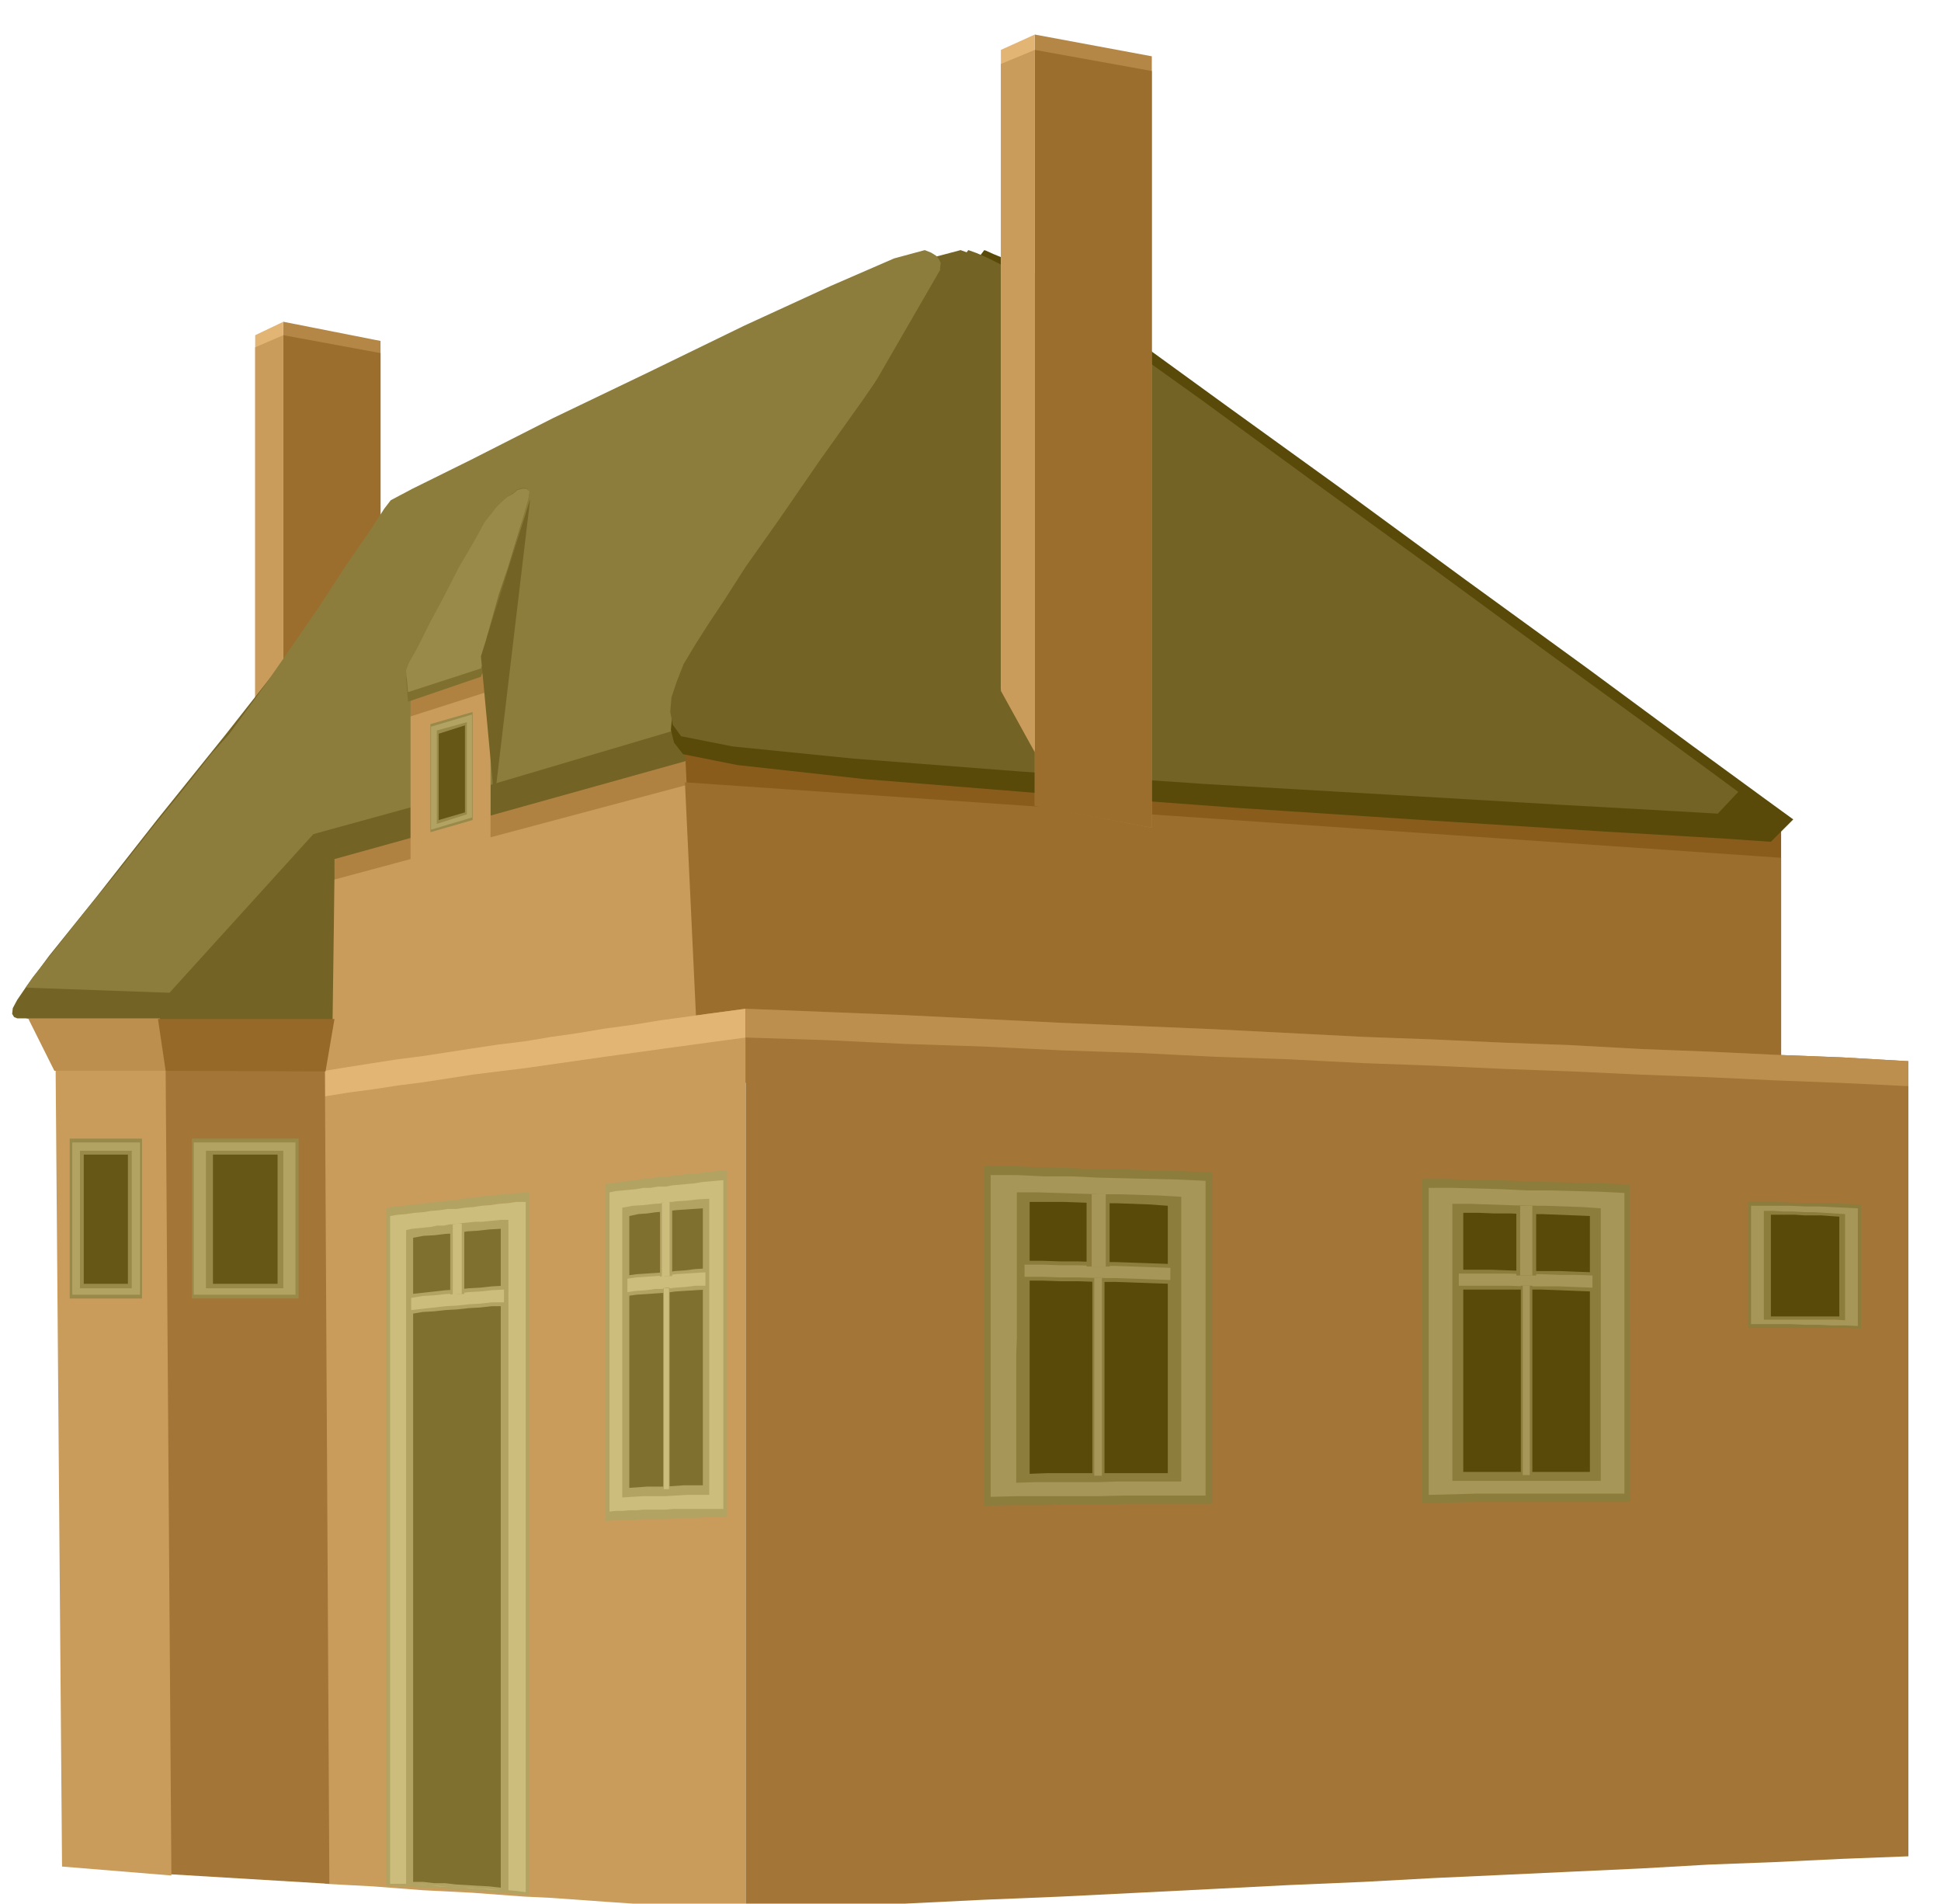
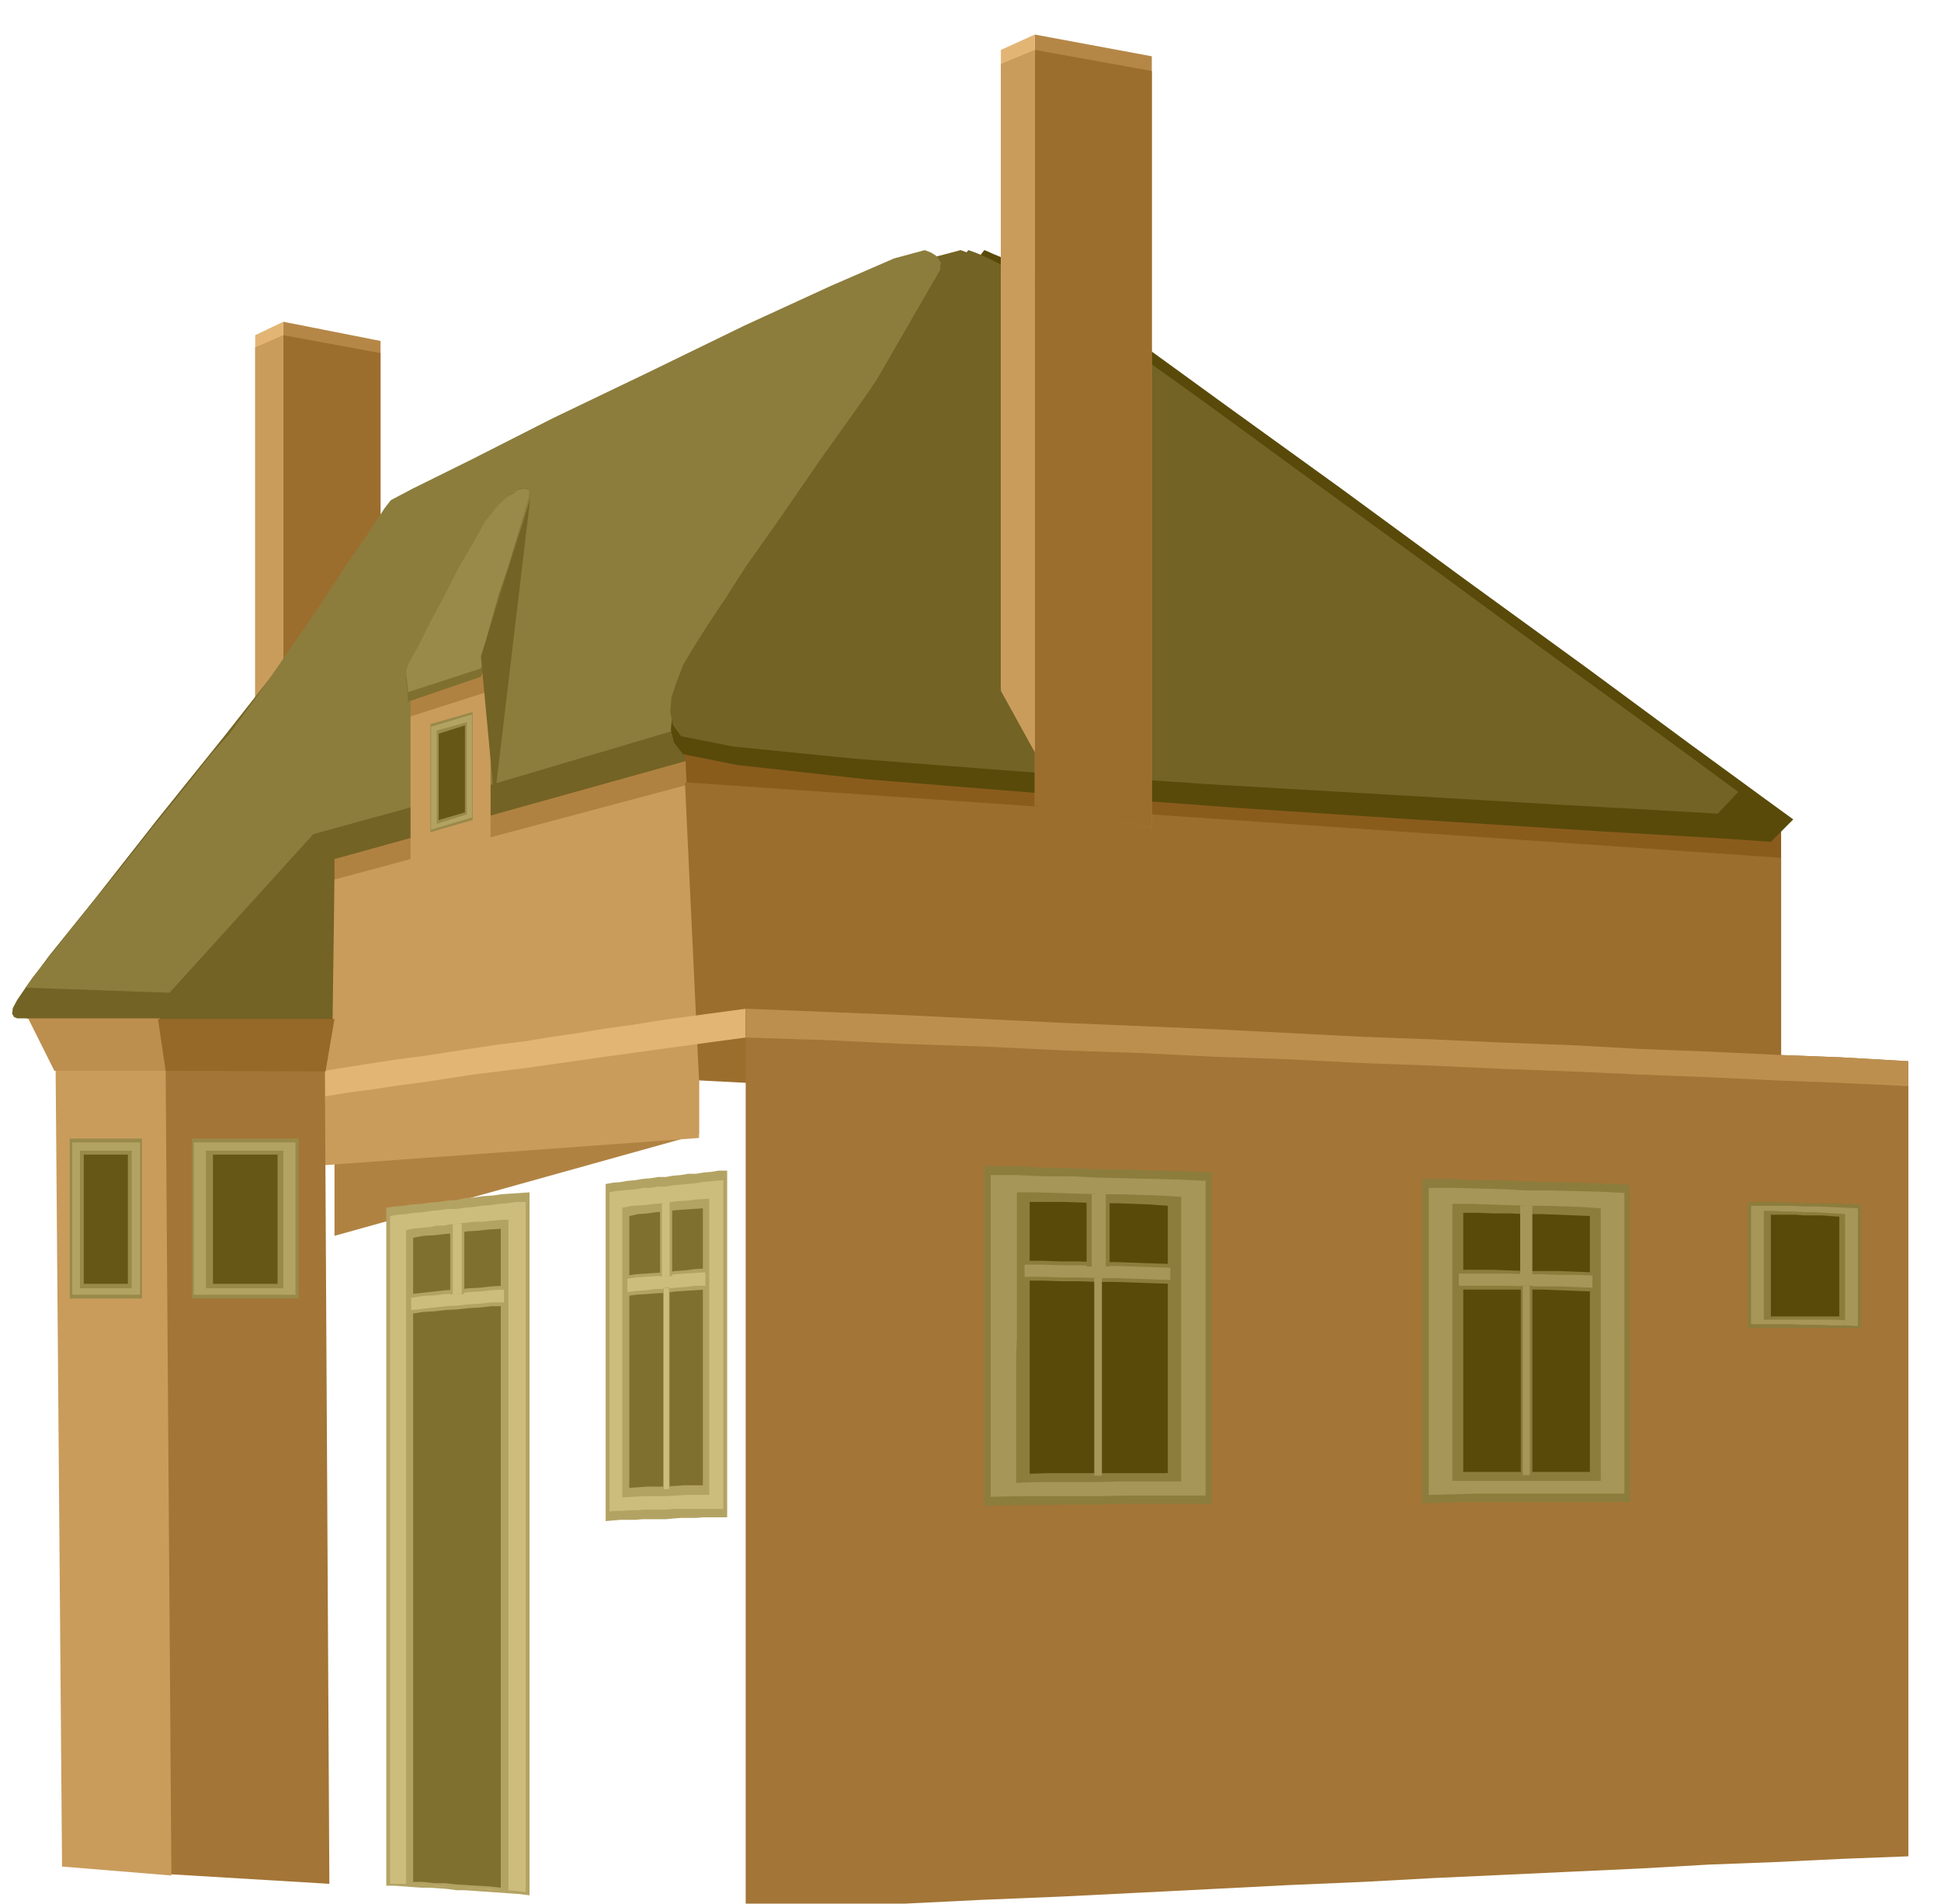
<svg xmlns="http://www.w3.org/2000/svg" fill-rule="evenodd" height="480.95" preserveAspectRatio="none" stroke-linecap="round" viewBox="0 0 3035 2976" width="490.455">
  <style>.brush1{fill:#b58747}.pen1{stroke:none}.brush2{fill:#9c6e2e}.brush3{fill:#e3b575}.brush4{fill:#c99c5c}.brush5{fill:#736324}.brush6{fill:#8c7d3d}.brush9{fill:#b3a363}.brush10{fill:#ccbd7d}.brush11{fill:#807030}.brush12{fill:#998a4a}.brush13{fill:#665717}.brush14{fill:#a37536}.brush15{fill:#bd8f4f}.brush16{fill:#a69657}.brush17{fill:#594a0a}</style>
  <path class="pen1 brush1" d="m443 503 152 30v998l-152-28V503z" />
  <path class="pen1 brush2" d="m443 524 152 28v979l-152-28V524z" />
  <path class="pen1 brush3" d="m443 503-44 21v827l44 80V503z" />
  <path class="pen1 brush4" d="m443 524-44 19v811l44 80V524z" />
  <path class="pen1 brush5" d="m1068 1197-545 156 23 266-275 3-231-30H27l-5-2-3-5 1-9 7-13 13-19 37-50 74-92 95-121 107-133 103-131 90-112 63-78 24-29 35-19 95-47 134-67 156-76 157-76 140-65 103-44 49-13 11 4 8 5 4 5 3 6v7l-1 4-459 775z" />
  <path class="pen1 brush6" d="m1054 1142-324 96-240 66-225 248-225-8 11-16 32-40 46-58 54-66 55-70 52-64 41-52 27-30 22-30 35-48 41-59 44-64 41-63 36-52 24-37 10-13 34-18 91-45 128-65 150-72 150-73 135-62 99-43 48-13 10 4 8 5 4 5 3 6-1 7v4l-416 720z" />
  <path class="pen1" style="fill:#b08242" d="m523 1343 119-33v-235l125-42v242l326-91v589l-570 159v-589z" />
  <path class="pen1 brush4" d="m523 1375 119-32v-223l125-40v229l326-87v557l-606 44 9-174 24-53 3-221z" />
  <path class="pen1" style="fill:#8a5c1c" d="m1071 1170 22 466 1692 90v-436l-1714-120z" />
  <path class="pen1 brush2" d="m1071 1223 22 466 1692 88v-436l-1714-118z" />
-   <path class="pen1 brush4" d="m1166 1577-45 6-44 6-44 6-43 7-44 6-42 7-42 6-42 7-41 5-40 6-39 6-39 6-39 5-39 6-38 6-37 6v1271l37 2 38 2 39 3 39 3 39 2 39 2 40 3 41 3 42 2 42 3 42 3 44 3 43 3 44 3 44 3 45 3V1577z" />
  <path class="pen1 brush3" d="m1166 1577-45 6-44 6-44 6-43 7-44 6-42 7-42 6-42 7-41 5-40 6-39 6-39 6-39 5-39 6-38 6-37 6v40l37-6 38-5 39-6 39-5 39-6 39-6 40-5 41-5 42-6 42-6 42-6 44-6 43-6 44-6 44-6 45-6v-45z" />
  <path class="pen1 brush9" d="M1137 1830h-13l-12 2-12 1-12 2h-12l-12 2-12 1-11 2h-12l-12 2-12 1-12 2-12 1-11 2-12 1-11 2v527l11-1 12-1h23l12-1h36l11-1 12-1h24l12-1h37v-542z" />
  <path class="pen1 brush10" d="m1131 1845-12 1-11 1-11 1-11 2-12 1-11 1-11 1-11 2h-12l-12 2h-11l-11 2-11 1-10 1-11 1-10 2v499l10-1h11l10-1h12l10-1h35l11-1h79v-514z" />
  <path class="pen1 brush9" d="m1109 1874-18 1-17 2-17 1-17 3-17 1-17 2-17 1-16 3v453l16-1 17-1h34l17-1 17-1h35v-463z" />
  <path class="pen1 brush11" d="m1099 1889-15 1-15 1-14 1-14 2-15 1-14 2-14 1-14 3v425l14-1 14-1h29l14-1 14-1h30v-433z" />
  <path class="pen1 brush9" d="m1103 1983-16 1-16 2-15 1-15 2-16 1-15 1-15 1-14 2v32l14-2 15-1 15-1 16-1 15-2 15-1 16-1 16-1v-33z" />
  <path class="pen1 brush10" d="m1103 1989-16 1-16 1-15 1-15 2-16 1-15 1-15 1-14 2v21l14-2 15-1 15-2h16l15-2 15-1 16-2h16v-21z" />
  <path class="pen1 brush9" d="M1051 1995v-116h-5l-5 1h-5l-4 2v114l4-1h15z" />
  <path class="pen1 brush10" d="M1047 1995v-116h-6l-6 1v116l6-1h6z" />
  <path class="pen1 brush9" d="M1047 2328v-315h-6l-4 1v314h10z" />
  <path class="pen1 brush10" d="M1046 2328v-314h-8v314h8z" />
  <path class="pen1 brush9" d="m828 1864-15 1-15 1-14 1-14 2-15 1-14 2-14 1-13 3-15 1-13 2-14 1-13 2-15 1-13 2-14 1-13 2v1060h13l14 1 13 1 15 1h13l14 1 13 1 15 2h13l14 1 14 1 15 1 14 1 14 1 15 1 15 2V1864z" />
  <path class="pen1 brush10" d="M822 1879h-15l-13 2-14 1-13 2-14 1-13 2-13 1-13 2h-14l-13 2-13 1-12 2-14 1-13 2-13 1-12 2v1044h24l13 1 14 1h12l14 2h13l14 2h13l13 1 13 1 14 1h13l14 1 13 1 15 2V1879z" />
  <path class="pen1 brush9" d="M795 1907h-11l-10 1-11 1-9 1h-11l-10 1-10 1-9 2h-11l-9 2h-11l-9 2-10 1-10 1-10 1-9 2v1023h9l10 1h10l10 1h9l11 1 9 1 11 1h19l10 1 11 1h9l11 1 10 1 11 2V1907z" />
  <path class="pen1 brush11" d="m783 1921-18 1-18 2-17 1-16 3-18 1-16 2-18 1-16 3v1007h16l17 2h17l17 2 17 1 17 1 18 1 18 2V1921z" />
  <path class="pen1 brush9" d="m788 2010-19 1-18 2-18 1-18 2-18 1-18 2-18 2-18 2v31l18-3 18-1 18-2 18-1 18-2 18-1 18-2h19v-32z" />
  <path class="pen1 brush10" d="m788 2016-19 1-18 2-18 1-18 2-18 1-18 2-18 1-18 3v19l18-2 18-2 18-2 18-1 18-2 18-1 18-2h19v-20z" />
  <path class="pen1 brush9" d="M726 2023v-110h-11l-6 1-5 1v109l5-1h17z" />
  <path class="pen1 brush10" d="M722 2023v-110h-7l-7 1v110l7-1h7z" />
  <path class="pen1 brush12" d="m673 1132 66-19v169l-66 19v-169z" />
  <path class="pen1 brush9" d="m674 1136 64-19v161l-64 19v-161z" />
  <path class="pen1 brush12" d="m683 1142 47-13v144l-47 15v-146z" />
  <path class="pen1 brush13" d="m686 1147 41-13v136l-41 12v-135z" />
  <path class="pen1 brush14" d="m1166 1577 125 5 124 5 122 6 122 6 120 5 119 5 117 6 117 6 109 4 109 5 108 4 108 6 105 4 105 5 104 4 104 6v1243l-104 4-104 5-105 4-105 6-108 5-107 5-109 5-110 6-117 5-117 6-119 6-120 6-122 5-122 6-124 6-125 6V1577z" />
  <path class="pen1 brush15" d="m1166 1577 125 5 124 5 122 6 122 6 120 5 119 5 117 6 117 6 109 4 109 5 108 4 108 6 105 4 105 5 104 4 104 6v39l-104-5-104-4-105-5-105-4-108-5-108-4-109-5-109-4-117-6-117-4-119-6-120-4-122-6-122-4-124-6-125-4v-45z" />
  <path class="pen1 brush6" d="M1539 1823h44l45 2 45 1 45 2h44l44 2 44 1 45 2v518h-133l-44 1h-45l-45 1h-45l-44 1v-531z" />
  <path class="pen1 brush16" d="M1549 1837h42l42 2h42l43 2 41 1 42 1 42 1 42 2v492h-126l-41 1h-127l-42 1v-503z" />
  <path class="pen1 brush6" d="M1590 1864h31l33 1 31 1 33 1h32l32 1 32 1 33 2v445h-97l-32 1h-97l-32 1v-200l1-27v-227z" />
  <path class="pen1 brush17" d="M1610 1879h54l27 1 27 1h27l27 1 27 1 27 2v418h-189l-27 1v-425z" />
  <path class="pen1 brush6" d="M1602 1971h28l29 1h28l29 1h28l29 1 28 1 29 1v31l-29-1-28-1-29-1h-28l-29-1h-28l-29-1h-28v-31z" />
  <path class="pen1 brush16" d="M1602 1977h28l29 1h28l29 1h28l29 1 28 1 29 1v19l-29-1-28-1-29-1h-28l-29-1h-28l-29-1h-28v-19z" />
  <path class="pen1 brush6" d="M1699 1980v-113h36v113h-36z" />
  <path class="pen1 brush16" d="M1707 1980v-113h22v113h-22z" />
-   <path class="pen1 brush6" d="M1708 2307v-309h19v309h-19z" />
+   <path class="pen1 brush6" d="M1708 2307v-309v309h-19z" />
  <path class="pen1 brush16" d="M1711 2307v-309h12v309h-12z" />
  <path class="pen1 brush6" d="M2224 1843h40l41 2h41l41 2 40 1 40 1 40 1 41 2v217l1 31v248h-244l-41 1-40 1v-507z" />
  <path class="pen1 brush16" d="M2234 1857h38l38 1 38 1 39 2h38l38 1 38 1 39 2v470h-230l-38 1-38 1v-480z" />
  <path class="pen1 brush6" d="M2271 1882h29l29 1 29 1 29 1h29l29 1 29 1 29 2v426h-232v-433z" />
  <path class="pen1 brush17" d="M2288 1896h24l25 1h25l25 1h24l25 1 25 1 25 1v400h-198v-405z" />
  <path class="pen1 brush6" d="M2281 1985h52l26 1 27 1h52l25 1 27 1v30l-27-1-25-1-27-1h-130v-31z" />
  <path class="pen1 brush16" d="M2281 1991h78l27 1h25l27 1h25l27 1v19l-27-1-25-1h-52l-27-1h-78v-19z" />
-   <path class="pen1 brush6" d="M2371 1994v-109h31v109h-31z" />
  <path class="pen1 brush16" d="M2377 1994v-109h19v109h-19z" />
  <path class="pen1 brush6" d="M2378 2306v-296h18v296h-18z" />
  <path class="pen1 brush16" d="M2381 2306v-296h11v296h-11z" />
  <path class="pen1 brush6" d="M2733 1879h44l21 1 23 1h44l22 1 23 1v194l-23-1h-154v-197z" />
  <path class="pen1 brush16" d="M2738 1885h62l21 1h21l21 1 21 1 21 1v184l-21-1h-21l-21-1h-21l-21-1h-62v-185z" />
  <path class="pen1 brush6" d="M2758 1893h15l17 1h15l17 1h15l16 1 16 1 16 1v166l-16-1h-111v-170z" />
  <path class="pen1 brush17" d="M2769 1899h38l14 1h27l13 1 15 1v156h-107v-159z" />
  <path class="pen1 brush14" d="m515 2945-250-15-15-1265 258 9 7 1271z" />
  <path class="pen1 brush4" d="m268 2932-171-14-10-1244 172-2 9 1260z" />
  <path class="pen1 brush15" d="M44 1592h206l14 82H85l-41-82z" />
  <path class="pen1" style="fill:#966929" d="M247 1593h276l-14 82-250-1-12-81z" />
  <path class="pen1 brush12" d="M300 1780h167v250H300v-250z" />
  <path class="pen1 brush9" d="M303 1786h159v238H303v-238z" />
  <path class="pen1 brush12" d="M322 1799h121v215H322v-215z" />
  <path class="pen1 brush13" d="M333 1805h101v202H333v-202z" />
  <path class="pen1 brush12" d="M109 1780h113v250H109v-250z" />
  <path class="pen1 brush9" d="M113 1786h106v238H113v-238z" />
  <path class="pen1 brush12" d="M125 1799h81v215h-81v-215z" />
  <path class="pen1 brush13" d="M131 1805h69v202h-69v-202z" />
  <path class="pen1 brush17" d="m2804 1281-44-32-115-84-164-121-190-138-195-143-176-127-135-98-71-51-33-23-32-19-30-17-26-13-23-11-17-7-11-5-3-1-15 20-38 55-57 79-65 95-70 98-64 95-55 79-37 55-26 36-21 34-19 30-12 28-9 24-2 22 5 20 14 18 85 17 199 22 273 22 310 23 306 20 268 17 188 11 72 5 35-35z" />
  <path class="pen1 brush5" d="m2718 1238-42-31-109-80-157-114-180-132-186-135-167-122-130-93-67-48-32-22-29-18-29-16-24-13-22-11-16-7-11-4-3-1-14 19-37 52-53 75-62 90-67 94-62 90-53 75-34 53-24 36-21 33-18 30-11 28-8 24-2 23 4 20 13 18 81 16 189 19 259 20 296 20 293 17 255 15 179 10 69 4 32-34z" />
  <path class="pen1 brush1" d="m1618 54 183 34v1206l-183-35V54z" />
  <path class="pen1 brush2" d="m1618 78 183 33v1183l-183-34V78z" />
  <path class="pen1 brush3" d="m1618 54-53 24v998l53 97V54z" />
  <path class="pen1 brush4" d="m1618 78-53 22v980l53 96V78z" />
  <path class="pen1 brush11" d="m638 1097-3-36 4-11 14-27 19-39 23-45 23-47 23-41 17-33 12-16 6-8 8-8 9-9 9-6 7-6 8-2h6l5 5-2 14-8 29-11 38-13 45-14 43-11 39-8 30-1 17-1 7v7l-1 5-1 6-4 7-1 3-114 39z" />
  <path class="pen1 brush12" d="m638 1082-3-34 4-11 14-25 19-38 23-43 23-45 23-39 17-31 12-15 6-8 8-8 9-8 9-5 7-6 8-2h6l5 4-2 13-8 28-11 36-13 43-14 41-11 39-8 29-1 16-1 6v6l-1 5-1 6-4 6-1 3-114 37z" />
  <path class="pen1 brush5" d="m770 1219 2 41 57-480-77 246 18 193z" />
</svg>